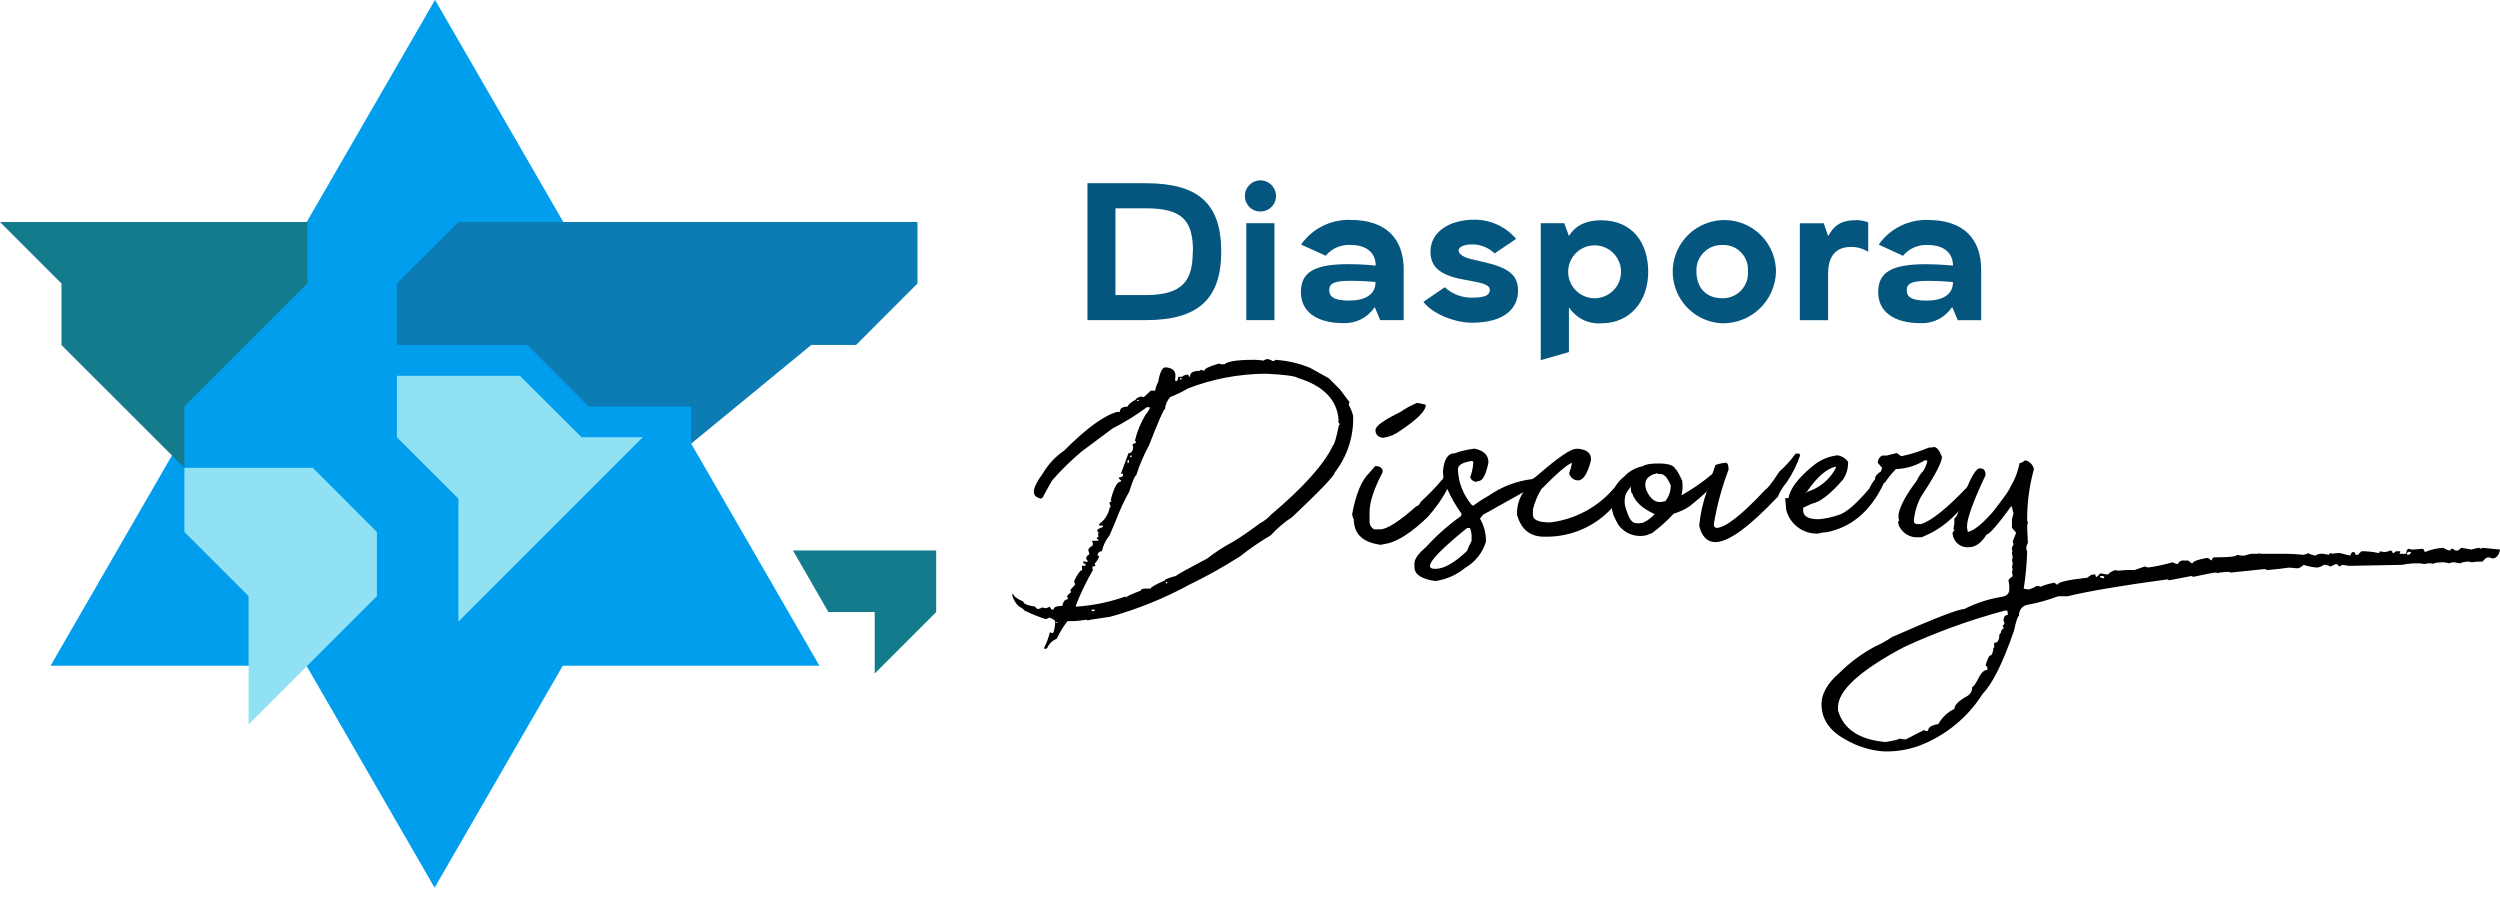
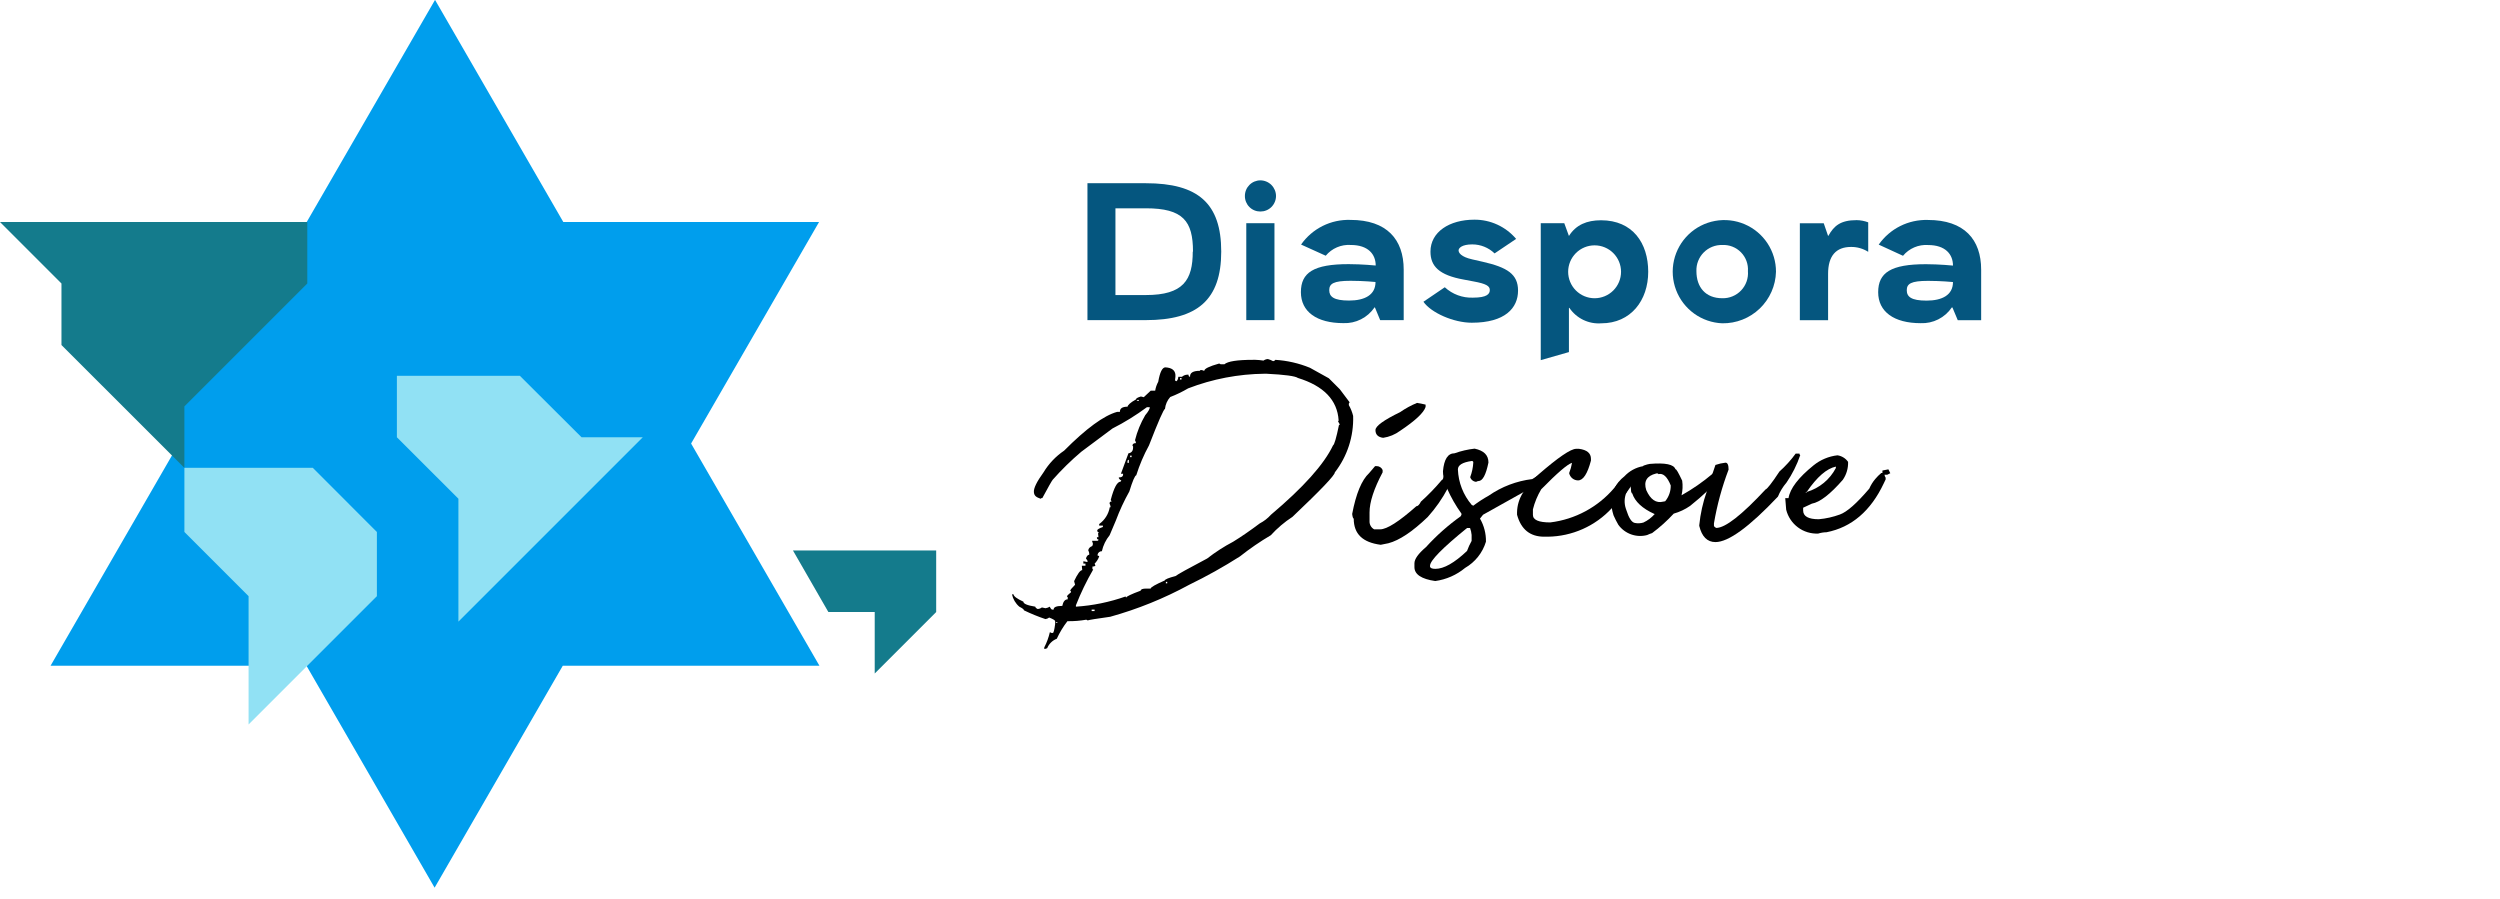
<svg xmlns="http://www.w3.org/2000/svg" width="203" height="73" viewBox="0 0 203 73" fill="none">
  <path d="M109.875 33.774C109.8 33.467 109.683 33.172 109.526 32.897V32.771L109.589 32.664L108.794 31.608L107.902 30.716L106.366 29.863C105.469 29.495 104.517 29.277 103.549 29.218C103.549 29.261 103.491 29.295 103.38 29.329C103.245 29.254 103.102 29.195 102.953 29.155C102.824 29.161 102.699 29.205 102.594 29.281C102.378 29.245 102.159 29.224 101.94 29.218H101.765C100.471 29.218 99.691 29.339 99.419 29.581H99.124L98.998 29.518C98.183 29.746 97.781 29.945 97.79 30.11C97.724 30.102 97.659 30.081 97.601 30.047C97.49 30.047 97.432 30.047 97.432 30.11C96.879 30.11 96.612 30.27 96.632 30.595C96.549 30.595 96.506 30.536 96.506 30.425H96.385C96.234 30.435 96.091 30.495 95.978 30.595H95.677C95.678 30.729 95.628 30.859 95.536 30.958L95.41 30.895L95.444 30.595V30.425C95.409 30.056 95.137 29.858 94.63 29.829C94.378 29.829 94.184 30.221 94.048 31.002C93.924 31.226 93.84 31.471 93.801 31.724H93.437L92.875 32.252L92.642 32.194C92.371 32.275 92.24 32.352 92.25 32.427C91.765 32.698 91.561 32.912 91.561 33.023C91.135 33.023 90.926 33.164 90.936 33.445H90.708C89.629 33.745 88.196 34.794 86.409 36.591C85.728 37.052 85.156 37.656 84.731 38.36C84.188 39.111 83.927 39.64 83.951 39.955C83.975 40.27 84.15 40.377 84.513 40.503C84.513 40.459 84.557 40.44 84.639 40.44C85.124 39.533 85.41 39.039 85.483 38.952C86.2 38.141 86.974 37.383 87.8 36.683L90.335 34.792C91.314 34.295 92.25 33.716 93.132 33.062H93.365C93.365 33.198 93.248 33.416 92.992 33.716C92.62 34.35 92.34 35.034 92.162 35.747C92.206 35.818 92.232 35.898 92.24 35.98C92.041 35.98 91.949 36.058 91.959 36.218H92.003C92.037 36.571 91.91 36.77 91.629 36.809L91.019 38.467H91.193V38.578C91.169 38.704 91.057 38.767 90.849 38.767V38.83C90.922 38.947 90.99 39 91.052 39L90.99 39.111C90.718 39.111 90.451 39.596 90.19 40.6L90.267 40.721C90.146 40.721 90.088 40.779 90.097 40.895C90.138 40.967 90.164 41.046 90.175 41.128V41.191H90.112C90.016 41.74 89.708 42.229 89.254 42.553V42.679H89.555V42.791C89.24 42.902 89.07 43.004 89.099 43.087C89.097 43.104 89.098 43.121 89.104 43.137C89.109 43.154 89.118 43.169 89.13 43.181C89.143 43.193 89.158 43.202 89.174 43.208C89.19 43.213 89.208 43.215 89.225 43.212L89.162 43.319L89.196 43.62H89.07V43.683C89.069 43.699 89.072 43.716 89.078 43.731C89.084 43.746 89.094 43.76 89.105 43.772C89.117 43.783 89.132 43.792 89.147 43.798C89.163 43.803 89.179 43.805 89.196 43.804C89.196 43.881 89.167 43.915 89.084 43.915H88.677C88.686 43.982 88.707 44.046 88.74 44.104C88.751 44.185 88.734 44.267 88.692 44.337C88.483 44.419 88.377 44.541 88.367 44.701C88.411 44.771 88.437 44.851 88.445 44.933V45.045C88.338 45.045 88.251 45.142 88.178 45.34L88.304 45.53V45.636H88.285L87.969 45.573V45.762H88.139V45.937H87.843L87.877 46.295C87.717 46.295 87.499 46.591 87.218 47.187L87.296 47.483C87.034 47.745 86.903 47.9 86.903 47.968C86.903 48.036 86.966 47.968 86.966 48.031V48.089C86.748 48.268 86.636 48.38 86.636 48.433C86.636 48.487 86.699 48.433 86.699 48.496V48.666C86.476 48.666 86.331 48.845 86.258 49.199C85.774 49.199 85.546 49.301 85.555 49.5H85.444C85.381 49.5 85.313 49.417 85.24 49.262C85.136 49.328 85.018 49.371 84.896 49.388L84.6 49.325C84.501 49.4 84.381 49.444 84.256 49.451C84.13 49.387 84.067 49.324 84.067 49.262C83.422 49.16 83.098 49.025 83.098 48.855C82.574 48.616 82.308 48.417 82.298 48.259H82.172C82.256 48.649 82.465 49.002 82.768 49.262C83.02 49.388 83.146 49.485 83.146 49.558C83.712 49.833 84.295 50.071 84.891 50.27C85.001 50.256 85.105 50.213 85.192 50.144C85.512 50.27 85.677 50.367 85.677 50.44V50.678C85.614 51.162 85.551 51.395 85.488 51.395H85.376L85.25 51.332C85.15 51.763 84.997 52.18 84.794 52.573V52.694C84.878 52.696 84.96 52.674 85.032 52.631C85.103 52.457 85.209 52.299 85.343 52.167C85.477 52.036 85.637 51.933 85.812 51.865C86.044 51.359 86.334 50.88 86.675 50.44H86.719C87.218 50.447 87.716 50.406 88.207 50.319L88.319 50.377C88.42 50.338 89.031 50.236 90.151 50.081C92.38 49.461 94.532 48.589 96.564 47.483C97.98 46.795 99.356 46.026 100.684 45.181C101.48 44.551 102.317 43.976 103.191 43.46C103.71 42.891 104.299 42.391 104.945 41.971C107.25 39.787 108.397 38.583 108.387 38.36C109.402 37.052 109.929 35.43 109.875 33.774V33.774ZM92.487 32.538H92.313V32.475H92.487V32.538ZM85.861 50.566H85.735V50.513H85.861V50.566ZM95.827 30.691H95.939V30.817H95.813L95.827 30.691ZM91.775 36.993H91.886V37.119H91.76L91.775 36.993ZM91.663 37.352V37.585H91.552V37.463C91.549 37.446 91.551 37.429 91.556 37.413C91.561 37.397 91.571 37.382 91.583 37.37C91.596 37.358 91.611 37.349 91.627 37.344C91.644 37.34 91.661 37.339 91.678 37.342L91.663 37.352ZM88.881 49.621H88.643V49.5H88.881V49.621ZM94.669 47.367V47.246H94.78V47.367H94.669ZM108.726 34.502C108.508 35.568 108.343 36.121 108.242 36.164C107.518 37.696 105.837 39.574 103.2 41.797C102.943 42.084 102.636 42.322 102.294 42.5C101.499 43.096 100.781 43.591 100.132 43.988C99.39 44.378 98.684 44.834 98.023 45.35C96.478 46.165 95.622 46.64 95.454 46.775C94.892 46.921 94.596 47.042 94.577 47.134C93.816 47.469 93.433 47.687 93.433 47.793H93.074C92.783 47.793 92.633 47.847 92.623 47.963C91.847 48.244 91.465 48.448 91.465 48.496C91.465 48.545 91.401 48.496 91.401 48.433C90.1 48.893 88.741 49.172 87.364 49.262V49.151C87.757 48.147 88.227 47.175 88.769 46.242C88.761 46.243 88.752 46.242 88.744 46.239C88.736 46.236 88.729 46.231 88.723 46.225C88.717 46.219 88.713 46.212 88.71 46.204C88.707 46.196 88.706 46.188 88.706 46.179V46.005C88.789 46.008 88.872 45.988 88.944 45.947C88.936 45.884 88.914 45.825 88.881 45.772C89.047 45.605 89.175 45.403 89.254 45.181C89.254 45.142 89.215 45.122 89.128 45.122V45.011C89.149 44.936 89.194 44.871 89.256 44.825C89.319 44.779 89.395 44.756 89.472 44.759C89.578 44.283 89.794 43.838 90.102 43.46L90.606 42.272C90.91 41.456 91.276 40.666 91.702 39.907C91.964 39.053 92.153 38.612 92.264 38.593C92.528 37.753 92.873 36.941 93.297 36.169C94.063 34.198 94.496 33.211 94.596 33.207C94.632 32.847 94.781 32.508 95.023 32.238C95.526 32.044 96.012 31.809 96.477 31.535C98.459 30.771 100.562 30.369 102.686 30.347H102.827C104.32 30.42 105.173 30.536 105.391 30.691C107.489 31.338 108.591 32.485 108.697 34.133L108.649 34.259C108.678 34.259 108.722 34.317 108.775 34.434C108.794 34.472 108.77 34.516 108.731 34.516L108.726 34.502Z" fill="black" />
  <path d="M115.066 32.715C114.581 32.914 114.119 33.166 113.689 33.466C112.358 34.112 111.691 34.597 111.687 34.92C111.687 35.289 111.896 35.497 112.313 35.551C112.811 35.477 113.284 35.282 113.689 34.983C114.921 34.159 115.611 33.513 115.759 33.044V32.855C115.735 32.841 115.507 32.802 115.066 32.715ZM117.887 38.352H117.824C117.617 38.385 117.422 38.47 117.257 38.6C117.257 38.639 117.257 38.677 117.228 38.706C117.18 38.886 117.126 38.978 117.073 38.978C116.552 39.601 115.986 40.186 115.381 40.728C115.255 40.98 115.129 41.106 115.008 41.106C113.596 42.356 112.615 42.982 112.065 42.982H111.581C111.459 42.915 111.359 42.815 111.293 42.693C111.227 42.571 111.197 42.432 111.207 42.294V41.605C111.207 40.771 111.561 39.687 112.269 38.352V38.163C112.228 38.069 112.16 37.989 112.074 37.933C111.988 37.877 111.887 37.847 111.784 37.848H111.658L111.174 38.416C110.569 38.978 110.11 40.083 109.797 41.731C109.826 41.983 109.87 42.109 109.923 42.109C109.923 43.36 110.65 44.048 112.114 44.237L112.739 44.111C113.628 43.879 114.691 43.169 115.929 41.983C116.569 41.271 117.119 40.483 117.567 39.637C117.764 39.265 117.926 38.875 118.052 38.474C118.009 38.401 117.97 38.362 117.887 38.352V38.352Z" fill="black" />
  <path d="M125.608 38.402C125.303 38.431 125.009 38.532 124.75 38.697L124.421 38.901C123.149 39.055 121.934 39.518 120.882 40.248C120.446 40.49 120.028 40.762 119.631 41.063L119.505 41C118.817 40.194 118.421 39.179 118.381 38.12C118.381 37.767 118.754 37.539 119.505 37.432C119.522 37.43 119.54 37.431 119.556 37.437C119.573 37.442 119.587 37.452 119.6 37.464C119.612 37.476 119.621 37.491 119.627 37.507C119.632 37.524 119.634 37.541 119.631 37.558C119.609 37.965 119.524 38.365 119.379 38.746C119.413 38.85 119.477 38.942 119.563 39.009C119.65 39.077 119.755 39.117 119.864 39.124C119.92 39.09 119.983 39.068 120.048 39.061C120.383 39.061 120.654 38.576 120.862 37.558C120.862 36.952 120.489 36.589 119.738 36.429C119.182 36.492 118.636 36.619 118.109 36.807C117.566 36.807 117.256 37.292 117.169 38.261C117.168 38.424 117.185 38.586 117.217 38.746C117.282 39.065 117.379 39.377 117.508 39.676C117.824 40.392 118.214 41.073 118.671 41.708V41.795L118.608 41.921C117.583 42.652 116.639 43.49 115.792 44.422C115.167 44.955 114.852 45.392 114.852 45.741V46.051C114.852 46.638 115.419 47.02 116.543 47.18C117.435 47.057 118.274 46.688 118.967 46.114C119.781 45.645 120.386 44.884 120.659 43.986C120.672 43.328 120.504 42.679 120.174 42.11L120.426 41.795C121.754 41.048 122.826 40.447 123.635 40.001L124.401 39.575C125.06 38.988 125.477 38.697 125.652 38.697V38.508L125.608 38.402ZM119.495 43.923C119.348 44.183 119.223 44.456 119.122 44.737C118.098 45.707 117.241 46.191 116.553 46.191C116.282 46.191 116.136 46.129 116.117 46.002V45.94C116.117 45.523 117.119 44.501 119.122 42.876H119.369C119.437 43.057 119.479 43.246 119.495 43.438V43.923Z" fill="black" />
  <path d="M132.5 38.742V38.713L132.423 38.839C132.471 38.776 132.5 38.742 132.52 38.742H132.5ZM132.374 38.917L132.423 38.839L132.36 38.931L132.394 38.917H132.374ZM132.753 38.306H132.549C131.943 38.878 131.579 39.169 131.439 39.169C131.323 39.324 131.201 39.479 131.075 39.624C129.756 41.176 127.901 42.175 125.879 42.421C124.943 42.421 124.473 42.218 124.473 41.81V41.36C124.616 40.786 124.843 40.238 125.147 39.731C126.46 38.393 127.294 37.68 127.648 37.584C127.599 37.869 127.521 38.148 127.415 38.417C127.45 38.583 127.54 38.732 127.67 38.839C127.8 38.947 127.964 39.007 128.133 39.009C128.555 39.009 128.904 38.471 129.185 37.399V37.259C129.185 36.8 128.862 36.528 128.215 36.444H127.983C127.546 36.444 126.528 37.138 124.929 38.524L124.759 38.679C124.336 39.068 123.969 39.513 123.668 40.002C123.364 40.478 123.196 41.028 123.184 41.592V41.796C123.507 42.985 124.242 43.58 125.389 43.58H125.685C126.663 43.567 127.628 43.355 128.522 42.957C129.415 42.559 130.218 41.982 130.881 41.263V41.263C131.531 40.487 131.904 40.094 132.011 40.094C132.034 40.056 132.06 40.018 132.088 39.983C132.224 39.775 132.345 39.605 132.447 39.464C132.673 39.141 132.814 38.98 132.869 38.98L132.753 38.306Z" fill="black" />
  <path d="M139.721 38.105C139.549 38.157 139.385 38.236 139.236 38.338L139.057 38.473C138.275 39.133 137.433 39.717 136.541 40.218C136.632 39.829 136.65 39.426 136.594 39.031C136.289 38.391 136.11 38.061 136.047 38.105C135.921 37.707 135.227 37.562 133.962 37.669L133.759 37.712C133.521 37.775 133.405 37.824 133.414 37.853C132.832 37.957 132.3 38.248 131.897 38.682C131.561 38.94 131.287 39.272 131.097 39.651C130.849 40.152 130.772 40.721 130.879 41.27V41.27C130.912 41.466 130.959 41.659 131.02 41.847C131.136 42.111 131.267 42.369 131.412 42.618C131.672 42.975 132.034 43.245 132.45 43.393C132.866 43.541 133.317 43.56 133.744 43.447C133.876 43.383 134.012 43.33 134.151 43.287C134.784 42.816 135.372 42.287 135.906 41.707C136.38 41.573 136.829 41.362 137.234 41.081C137.782 40.64 138.238 40.248 138.606 39.898C139.454 39.045 139.828 38.454 139.721 38.105ZM134.365 41.736C134.111 42.028 133.799 42.264 133.448 42.429C133.221 42.499 132.979 42.51 132.745 42.463C132.484 42.409 132.261 42.06 132.057 41.411L132.009 41.27C131.872 40.844 131.895 40.382 132.072 39.971C132.156 39.76 132.265 39.56 132.396 39.375V39.375C132.396 39.375 132.396 39.419 132.396 39.448C132.424 39.598 132.44 39.75 132.445 39.903C132.474 40.02 132.508 40.073 132.537 40.063C132.755 40.727 133.356 41.29 134.331 41.731L134.365 41.736ZM135.213 40.703L135.053 40.732C134.481 40.883 134.02 40.567 133.676 39.797C133.448 39.084 133.715 38.638 134.476 38.449C134.583 38.42 134.641 38.449 134.665 38.498C135.048 38.401 135.383 38.711 135.664 39.419C135.671 39.887 135.512 40.342 135.213 40.703V40.703Z" fill="black" />
  <path d="M146.119 36.833H145.809C145.423 37.363 144.981 37.851 144.491 38.287C143.856 39.256 143.482 39.712 143.366 39.741C141.427 41.825 140.091 42.868 139.357 42.868C139.236 42.805 139.173 42.742 139.173 42.683V42.494C139.426 41.005 139.824 39.544 140.361 38.132C140.361 37.754 140.278 37.569 140.109 37.569C139.831 37.6 139.558 37.662 139.294 37.754C139.202 38.015 139.12 38.272 139.037 38.515C138.863 39.028 138.712 39.484 138.586 39.92C138.276 40.799 138.072 41.712 137.98 42.64V42.703C138.189 43.575 138.63 44.017 139.294 44.017C140.351 44.017 142.043 42.785 144.369 40.323C144.536 39.911 144.768 39.53 145.058 39.193C145.534 38.5 145.912 37.745 146.182 36.949C146.144 36.949 146.119 36.92 146.119 36.833Z" fill="black" />
  <path d="M153.337 38.11L152.853 38.207V38.551H153.24L153.492 38.425L153.337 38.11ZM153.022 38.551C153.017 38.504 153.017 38.457 153.022 38.41H152.756C152.58 38.557 152.417 38.719 152.271 38.895C152.072 39.13 151.909 39.393 151.786 39.676C150.763 40.878 149.968 41.576 149.396 41.779C148.845 41.981 148.27 42.11 147.685 42.162C146.837 42.162 146.415 41.925 146.415 41.445V41.227L147.123 40.897C147.777 40.781 148.616 40.131 149.639 38.958C149.933 38.532 150.082 38.022 150.065 37.504C149.966 37.361 149.838 37.239 149.689 37.148C149.541 37.056 149.375 36.996 149.202 36.971C148.492 37.052 147.819 37.335 147.263 37.785C146.032 38.78 145.354 39.667 145.228 40.446H144.961L145.038 41.387C145.18 41.961 145.517 42.468 145.991 42.821C146.464 43.175 147.046 43.353 147.637 43.326C147.855 43.258 148.082 43.222 148.311 43.219C150.346 42.822 151.907 41.493 152.969 39.234C153.024 39.134 153.072 39.032 153.114 38.929V38.788C153.063 38.719 153.031 38.637 153.022 38.551ZM146.721 39.923C147.545 38.725 148.325 38.047 149.072 37.887C149.072 37.887 149.072 37.887 149.072 37.94V38.003C148.829 38.466 148.496 38.876 148.094 39.209C147.691 39.542 147.226 39.791 146.725 39.942L146.691 39.991H146.599L146.721 39.923Z" fill="black" />
-   <path d="M160.959 38.288H160.911C160.848 38.288 160.814 38.322 160.804 38.395C160.809 38.53 160.761 38.661 160.671 38.761C160.58 38.861 160.454 38.921 160.319 38.928C160.125 39.141 159.931 39.345 159.747 39.539C158.089 41.284 156.834 42.291 155.981 42.559H155.714C155.506 42.559 155.404 42.472 155.404 42.292C155.462 41.609 155.658 40.944 155.981 40.339C157.12 38.613 157.687 37.537 157.687 37.096C157.479 36.562 157.265 36.301 157.047 36.301C156.908 36.33 156.767 36.345 156.625 36.344C155.903 36.649 155.153 36.885 154.386 37.047L154.008 36.785L153.213 36.989H152.835C152.734 37.039 152.649 37.114 152.586 37.206C152.523 37.299 152.485 37.406 152.476 37.517V37.581L152.835 38.002C152.784 38.083 152.752 38.174 152.743 38.269C152.442 38.468 152.258 38.661 152.258 38.851C152.262 38.862 152.267 38.873 152.272 38.885C152.398 39.127 152.549 39.248 152.723 39.248H152.772C152.833 39.246 152.894 39.233 152.951 39.209C152.996 39.196 153.04 39.178 153.082 39.156C153.335 38.774 153.624 38.417 153.945 38.09H153.988C154.798 38.052 155.585 37.81 156.276 37.387H156.495V37.45C156.432 37.732 156.321 38.001 156.165 38.245C155.953 38.46 155.783 38.713 155.666 38.991C154.779 40.169 154.274 41.095 154.163 41.759V42.137L154.226 42.249C154.182 42.249 154.143 42.316 154.114 42.452C154.143 42.452 154.163 42.501 154.163 42.607C154.29 42.935 154.52 43.212 154.82 43.396C155.119 43.58 155.471 43.661 155.821 43.625H156.024C156.936 43.273 157.771 42.746 158.482 42.074C158.686 41.875 158.87 41.686 159.044 41.512C159.656 40.963 160.161 40.306 160.532 39.573C160.805 39.305 161.004 38.971 161.109 38.603V38.448C161.061 38.342 160.998 38.288 160.959 38.288Z" fill="black" />
-   <path d="M201.587 44.483L201.442 44.56L201.301 44.483C201.094 44.504 200.891 44.551 200.695 44.623L199.862 44.483L199.58 44.706H199.377L199.173 44.56H199.096C199.023 44.56 198.979 44.609 198.97 44.706C198.766 44.682 198.572 44.606 198.407 44.483C197.89 44.51 197.382 44.626 196.905 44.827L196.764 44.56L195.935 44.623H195.795L195.654 44.56C195.475 44.56 195.387 44.696 195.387 44.967H194.84L194.903 44.827V44.764H194.558L194.355 44.909H194.277C194.281 44.881 194.279 44.853 194.27 44.827C194.261 44.8 194.246 44.776 194.227 44.756C194.207 44.736 194.183 44.721 194.156 44.713C194.13 44.704 194.101 44.701 194.074 44.706C193.923 44.78 193.757 44.822 193.589 44.827L193.245 44.764L193.182 44.909C192.821 44.832 192.455 44.784 192.086 44.764H191.742L191.461 45.05H191.257C191.257 44.899 191.209 44.827 191.117 44.827H191.049C190.976 44.827 190.908 44.924 190.845 45.113C190.792 45.113 190.516 45.04 190.016 44.909H189.813L189.328 44.967C189.328 44.928 189.299 44.909 189.246 44.909C189.192 44.909 189.134 44.953 189.124 45.05L188.64 44.967H188.436C188.285 44.977 188.139 45.027 188.014 45.113C187.8 45.083 187.593 45.014 187.404 44.909C187.404 44.948 187.292 44.996 187.059 45.05C186.453 44.996 185.969 44.967 185.605 44.967H183.54L183.414 44.909C183.414 44.948 183.39 44.967 183.337 44.967H182.808C182.622 45.003 182.439 45.052 182.26 45.113H181.979L181.635 45.05C181.635 45.185 181.087 45.253 179.992 45.253H179.774C179.712 45.253 179.644 45.34 179.57 45.515L179.303 45.312H179.163C178.421 45.447 178.048 45.593 178.048 45.738H177.961L177.675 45.515H177.33C177.23 45.5 177.127 45.52 177.039 45.571C176.951 45.622 176.883 45.702 176.846 45.796C176.693 45.789 176.546 45.741 176.419 45.656C175.768 45.845 175.104 45.988 174.432 46.082C174.34 46.049 174.246 46.021 174.151 46L173.322 46.286H172.711L171.882 46.344C171.882 46.305 171.882 46.286 171.819 46.286C171.571 46.331 171.345 46.455 171.174 46.64H171.034L170.549 46.557L170.268 46.843C170.185 46.843 170.142 46.775 170.142 46.64H170.064C169.959 46.64 169.855 46.664 169.76 46.711C169.665 46.757 169.582 46.824 169.516 46.906C167.907 47.081 167.093 47.27 167.093 47.469H167.03L166.811 47.318C166.408 47.384 166.014 47.5 165.638 47.663C165.638 47.609 165.609 47.585 165.556 47.585H165.357C165.17 47.708 164.966 47.802 164.751 47.866L164.325 47.803C164.484 46.797 164.578 45.782 164.606 44.764C164.555 44.679 164.528 44.582 164.528 44.483C164.549 44.339 164.596 44.201 164.669 44.075C164.63 43.397 164.606 42.941 164.606 42.699L164.669 42.355C164.66 42.355 164.652 42.354 164.644 42.351C164.636 42.348 164.629 42.344 164.623 42.338C164.617 42.332 164.612 42.324 164.609 42.316C164.606 42.308 164.605 42.3 164.606 42.291C164.591 40.87 164.777 39.453 165.158 38.084C165.12 37.925 165.042 37.779 164.932 37.659C164.821 37.538 164.683 37.448 164.528 37.395H164.407C164.291 37.511 164.142 37.587 163.981 37.614C163.856 38.302 163.601 38.96 163.229 39.553C163.229 39.698 162.744 40.386 161.775 41.618C160.961 42.524 160.321 43.072 159.787 43.198L159.724 42.854V42.713C159.724 42.096 160.225 40.719 161.227 38.583C161.227 38.22 161.091 38.035 160.82 38.035H160.742C160.505 38.035 160.166 38.52 159.734 39.553C159.627 39.814 159.506 40.11 159.38 40.445C159.249 40.9 159.138 41.259 159.036 41.526C158.891 41.899 158.779 42.088 158.692 42.088V42.51L158.614 42.994C158.668 42.994 158.692 42.994 158.692 43.057C158.692 43.12 158.595 43.125 158.551 43.261C158.555 43.425 158.592 43.586 158.66 43.736C158.728 43.885 158.826 44.018 158.948 44.128C159.069 44.238 159.212 44.322 159.367 44.374C159.523 44.427 159.687 44.447 159.85 44.434C160.413 44.434 160.898 44.09 161.305 43.401C161.524 43.401 162.187 42.645 163.292 41.133H163.37C163.395 41.319 163.437 41.502 163.496 41.681L163.37 42.165V42.854L163.714 43.261L163.433 43.949L163.496 44.23L163.37 44.434V44.638L163.433 44.778H163.37C163.375 44.941 163.396 45.104 163.433 45.263C163.425 45.333 163.403 45.4 163.37 45.462L163.433 45.748L163.37 46.092L163.433 46.213C163.427 46.291 163.405 46.367 163.37 46.436L163.433 46.78C163.205 46.945 163.089 47.061 163.089 47.124L163.152 47.532V47.876C163.152 48.23 162.904 48.433 162.4 48.487C161.388 48.663 160.407 48.99 159.492 49.456C159.023 49.456 157.071 50.212 153.636 51.725C153.202 52.023 152.742 52.28 152.259 52.491C151.202 53.057 150.232 53.774 149.38 54.619C148.391 55.467 147.906 56.335 147.906 57.164C147.906 58.382 148.553 59.342 149.845 60.043C150.789 60.602 151.849 60.933 152.943 61.013H153.428C154.274 60.989 155.111 60.825 155.905 60.528C158.007 59.712 159.792 58.242 160.994 56.335C161.789 55.523 162.635 53.824 163.53 51.235C163.711 50.411 163.851 49.999 163.951 49.999C163.93 49.791 163.99 49.582 164.118 49.416C164.246 49.25 164.433 49.139 164.64 49.107C165.484 48.953 166.314 48.722 167.117 48.419H167.883C169.531 48.011 172.237 47.553 176.002 47.042L176.128 47.12L177.932 46.775H177.961L178.101 46.838C179.173 46.606 179.769 46.494 179.885 46.494H179.963L180.089 46.552C180.089 46.504 180.389 46.46 180.995 46.431L181.121 46.494L183.875 46.208C183.953 46.218 184.028 46.246 184.093 46.291C184.815 46.228 185.406 46.16 185.877 46.087L186.565 46.15C186.753 46.11 186.924 46.01 187.05 45.864C187.404 45.985 187.772 46.06 188.145 46.087C188.345 46.064 188.534 45.987 188.693 45.864C188.885 45.863 189.073 45.911 189.241 46.005L189.667 45.801H189.726C189.861 45.879 189.929 45.947 189.929 46.005L190.215 45.864C190.535 45.917 190.7 45.947 190.763 45.947C193.17 45.895 194.594 45.867 195.034 45.864C195.354 45.803 195.678 45.762 196.003 45.743H196.488L196.909 45.801C197.018 45.756 197.136 45.736 197.254 45.743H197.457L197.598 45.801C197.598 45.719 197.831 45.675 198.286 45.66H198.49L198.897 45.743C199.001 45.681 199.121 45.652 199.241 45.66H199.319L199.726 45.743C199.946 45.658 200.179 45.611 200.414 45.602C200.513 45.601 200.61 45.621 200.7 45.66C200.9 45.625 201.103 45.606 201.306 45.602H201.573C201.859 45.282 201.975 45.181 202.305 45.321C202.634 45.462 202.979 45.011 202.998 44.623L201.587 44.483ZM163.035 49.931C162.807 49.931 162.691 50.091 162.691 50.416C162.728 50.478 162.749 50.548 162.754 50.619C162.758 50.639 162.756 50.658 162.75 50.677C162.745 50.696 162.734 50.713 162.72 50.726C162.707 50.74 162.69 50.751 162.671 50.756C162.653 50.762 162.633 50.764 162.614 50.76C162.625 50.832 162.652 50.902 162.691 50.964C162.695 50.983 162.693 51.003 162.687 51.021C162.682 51.04 162.671 51.057 162.657 51.071C162.644 51.084 162.627 51.095 162.608 51.1C162.589 51.106 162.57 51.108 162.551 51.104C162.479 51.376 162.412 51.511 162.347 51.511C162.347 51.996 162.206 52.2 161.925 52.2V52.544C161.925 52.587 161.925 52.607 161.862 52.607C161.833 53.024 161.736 53.232 161.581 53.232C161.518 53.232 161.402 53.484 161.237 53.984C161.237 54.017 161.285 54.09 161.377 54.202V54.396C161.15 54.396 160.941 54.56 160.752 54.88C160.452 55.477 160.267 55.772 160.141 55.772C160.151 55.923 160.119 56.074 160.046 56.207C159.974 56.34 159.866 56.45 159.734 56.524C159.046 56.902 158.702 57.246 158.702 57.561C158.146 57.827 157.687 58.259 157.388 58.797C156.835 58.88 156.559 59.059 156.559 59.345H156.355L156.215 59.282L154.761 60.033H154.557L154.213 59.97C154.213 60.043 153.84 60.135 153.098 60.251C150.978 60.061 149.695 59.211 149.249 57.702V57.416C149.249 56.062 151.039 54.434 154.62 52.534C157.258 51.316 159.995 50.327 162.803 49.577H162.88C162.899 49.574 162.919 49.575 162.938 49.581C162.956 49.587 162.973 49.597 162.987 49.611C163.001 49.625 163.011 49.642 163.017 49.66C163.023 49.679 163.024 49.699 163.021 49.718L163.035 49.931ZM170.815 46.974C170.731 46.922 170.634 46.895 170.534 46.897V46.77H170.738L170.878 46.834L170.815 46.974ZM195.591 45.035H195.45V44.953C195.45 44.88 195.499 44.836 195.591 44.812H195.795C195.722 44.972 195.654 45.05 195.591 45.05V45.035Z" fill="black" />
  <g clip-path="url(#clip0_1406_900)">
    <path d="M93.042 14.878C97.288 14.878 99.164 16.517 99.164 20.429C99.164 24.341 97.225 25.994 93.042 25.994H88.301V14.878H93.042ZM96.871 20.429C96.871 17.947 96.062 16.914 93.042 16.914H90.574V23.958H93.042C96.091 23.958 96.852 22.736 96.852 20.429H96.871Z" fill="#05567F" />
    <path d="M101.086 15.919C101.084 15.753 101.115 15.588 101.177 15.434C101.239 15.28 101.332 15.139 101.448 15.021C101.565 14.902 101.704 14.808 101.857 14.743C102.011 14.679 102.175 14.645 102.342 14.645C102.679 14.646 103.002 14.781 103.24 15.02C103.478 15.259 103.612 15.582 103.612 15.919C103.611 16.085 103.578 16.25 103.513 16.402C103.449 16.555 103.355 16.694 103.237 16.811C103.119 16.928 102.979 17.02 102.826 17.082C102.672 17.145 102.507 17.176 102.342 17.175C102.176 17.176 102.012 17.145 101.86 17.082C101.707 17.019 101.568 16.927 101.451 16.81C101.334 16.693 101.242 16.554 101.179 16.401C101.116 16.248 101.085 16.085 101.086 15.919ZM101.198 18.125H103.486V25.997H101.198V18.125Z" fill="#05567F" />
    <path d="M113.98 21.894V25.995H112.07L111.644 24.963H111.61C111.332 25.373 110.954 25.705 110.512 25.928C110.07 26.151 109.579 26.258 109.084 26.238C106.917 26.238 105.633 25.312 105.633 23.722C105.633 22.132 106.665 21.448 109.511 21.448C110.592 21.448 111.707 21.56 111.707 21.56C111.707 20.653 111.101 19.892 109.685 19.892C109.301 19.865 108.916 19.93 108.562 20.082C108.208 20.234 107.895 20.468 107.649 20.765L105.647 19.858C106.096 19.217 106.698 18.698 107.398 18.348C108.098 17.999 108.874 17.83 109.656 17.856C112.613 17.856 113.98 19.446 113.98 21.894ZM111.692 22.898C111.692 22.898 110.723 22.801 109.671 22.801C108.27 22.801 107.935 23.038 107.935 23.562C107.935 24.085 108.289 24.405 109.545 24.405C110.8 24.405 111.692 23.959 111.692 22.898Z" fill="#05567F" />
    <path d="M123.265 23.597C123.265 25.012 122.213 26.205 119.508 26.205C118.03 26.205 116.203 25.395 115.582 24.503L117.317 23.325C117.939 23.898 118.761 24.201 119.605 24.169C120.749 24.169 120.972 23.868 120.972 23.548C120.972 23.228 120.686 23.039 119.639 22.85L118.873 22.705C116.838 22.341 116.154 21.609 116.154 20.431C116.154 18.841 117.681 17.838 119.717 17.838C120.362 17.834 121.001 17.971 121.587 18.241C122.173 18.511 122.693 18.906 123.11 19.399L121.36 20.577C120.874 20.107 120.224 19.844 119.547 19.845C118.704 19.845 118.437 20.145 118.437 20.33C118.437 20.514 118.612 20.853 119.547 21.062L120.376 21.251C122.388 21.706 123.265 22.259 123.265 23.597Z" fill="#05567F" />
    <path d="M130.025 26.253C129.52 26.291 129.014 26.194 128.559 25.974C128.104 25.753 127.715 25.416 127.431 24.997H127.397V28.589L125.109 29.243V18.123H127.019L127.397 19.161C127.969 18.254 128.852 17.886 130.005 17.886C132.579 17.886 133.835 19.747 133.835 22.069C133.835 24.391 132.424 26.253 130.025 26.253ZM129.482 19.922C128.912 19.922 128.366 20.148 127.963 20.551C127.561 20.953 127.334 21.5 127.334 22.069C127.334 22.639 127.561 23.185 127.963 23.588C128.366 23.99 128.912 24.217 129.482 24.217C130.051 24.217 130.598 23.99 131 23.588C131.403 23.185 131.629 22.639 131.629 22.069C131.629 21.5 131.403 20.953 131 20.551C130.598 20.148 130.051 19.922 129.482 19.922V19.922Z" fill="#05567F" />
    <path d="M139.848 26.252C139.026 26.219 138.232 25.945 137.565 25.464C136.898 24.983 136.387 24.317 136.096 23.547C135.805 22.779 135.746 21.941 135.927 21.139C136.109 20.337 136.522 19.605 137.115 19.036C137.709 18.467 138.457 18.085 139.266 17.938C140.075 17.79 140.909 17.884 141.665 18.207C142.422 18.53 143.066 19.069 143.519 19.755C143.971 20.442 144.212 21.247 144.21 22.069C144.18 23.2 143.705 24.273 142.888 25.057C142.071 25.84 140.979 26.269 139.848 26.252V26.252ZM137.749 22.02C137.749 23.325 138.495 24.216 139.848 24.216C140.133 24.224 140.417 24.172 140.681 24.062C140.945 23.953 141.183 23.79 141.379 23.583C141.576 23.376 141.726 23.13 141.822 22.86C141.917 22.591 141.955 22.305 141.932 22.02C141.952 21.74 141.911 21.458 141.814 21.194C141.717 20.93 141.565 20.689 141.368 20.488C141.171 20.287 140.934 20.13 140.672 20.027C140.41 19.925 140.129 19.879 139.848 19.892C139.568 19.886 139.289 19.936 139.03 20.041C138.77 20.146 138.534 20.303 138.338 20.502C138.141 20.702 137.987 20.939 137.886 21.201C137.785 21.462 137.738 21.741 137.749 22.02V22.02Z" fill="#05567F" />
    <path d="M151.699 20.449C151.282 20.184 150.797 20.046 150.303 20.052C149.091 20.052 148.441 20.769 148.441 22.233V25.999H146.148V18.127H148.087L148.436 19.145H148.466C148.912 18.35 149.435 17.875 150.758 17.875C151.08 17.88 151.398 17.94 151.699 18.054V20.449Z" fill="#05567F" />
    <path d="M160.87 21.899V26H158.97L158.538 24.968H158.485C158.207 25.378 157.829 25.71 157.387 25.933C156.946 26.156 156.454 26.262 155.959 26.242C153.797 26.242 152.508 25.317 152.508 23.727C152.508 22.137 153.54 21.453 156.386 21.453C157.467 21.453 158.582 21.565 158.582 21.565C158.582 20.658 157.976 19.897 156.56 19.897C156.176 19.87 155.791 19.935 155.437 20.087C155.083 20.239 154.77 20.473 154.524 20.77L152.551 19.863C152.999 19.224 153.598 18.706 154.295 18.357C154.993 18.007 155.766 17.837 156.546 17.861C159.503 17.861 160.87 19.451 160.87 21.899ZM158.582 22.902C158.582 22.902 157.612 22.806 156.56 22.806C155.164 22.806 154.83 23.043 154.83 23.567C154.83 24.09 155.179 24.41 156.434 24.41C157.69 24.41 158.582 23.964 158.582 22.902Z" fill="#05567F" />
  </g>
  <path d="M56.144 36.062L56.121 36.015V36.009L66.51 18.024H45.738L35.325 -0.009L24.907 18.024H4.082L14.495 36.062L4.105 54.059H24.89L24.907 54.094L35.29 72.08L45.697 54.059H66.539L56.144 36.062Z" fill="#009EED" />
  <path d="M24.953 18.029V23.02L14.972 33.001V37.991L4.991 28.016V23.02L0 18.029H24.953Z" fill="#147B8C" />
  <path d="M30.603 43.197V48.41L20.185 58.828V48.41L14.973 43.197V37.985H25.397L30.603 43.197Z" fill="#91E1F4" />
-   <path d="M74.5 23.02V18.029H37.223L32.227 23.02V28.016H42.814L47.804 33.007H56.118V36.027L65.878 28.01H69.516L74.5 23.02Z" fill="#0E7CB4" />
  <path d="M42.213 30.515H32.227V35.506L37.223 40.496V50.477L52.194 35.506H47.221L42.213 30.515Z" fill="#91E1F4" />
  <path d="M64.387 44.696L67.261 49.692H71.027V54.688L76.018 49.698V44.696H64.387Z" fill="#147B8C" />
  <defs>
    <clipPath id="clip0_1406_900">
      <rect width="72.586" height="14.601" fill="white" transform="translate(88.281 14.645)" />
    </clipPath>
  </defs>
</svg>